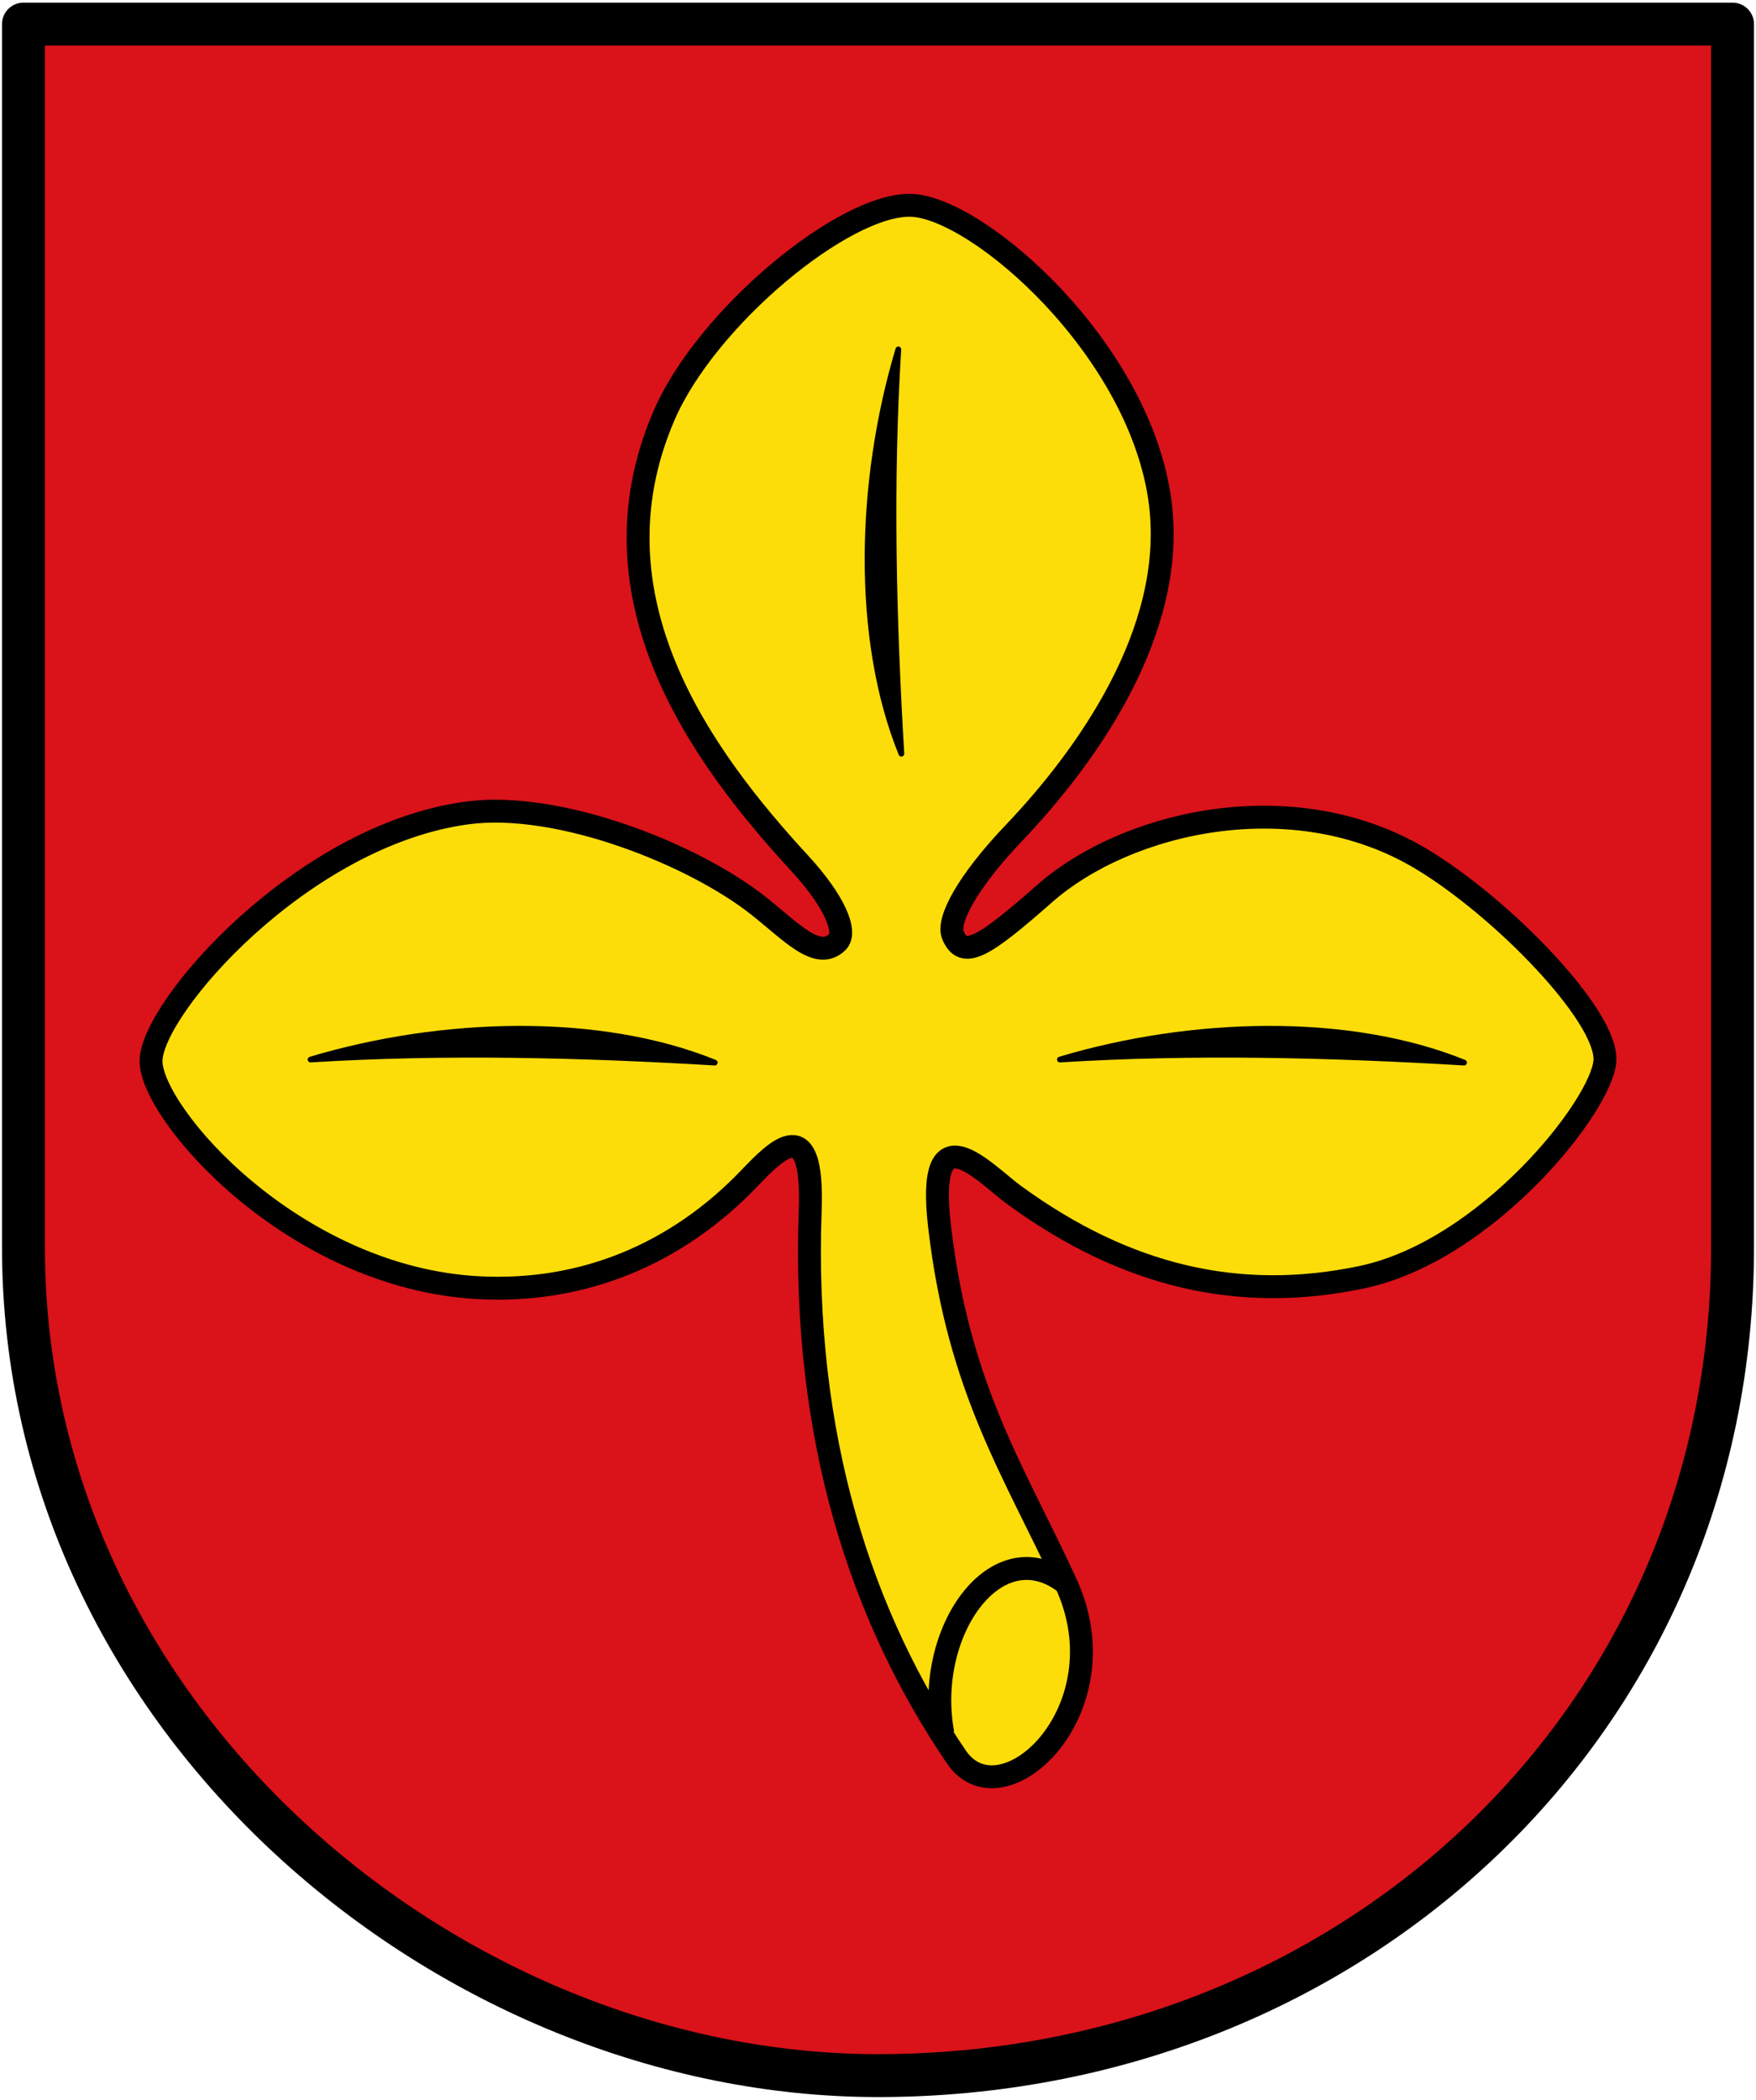
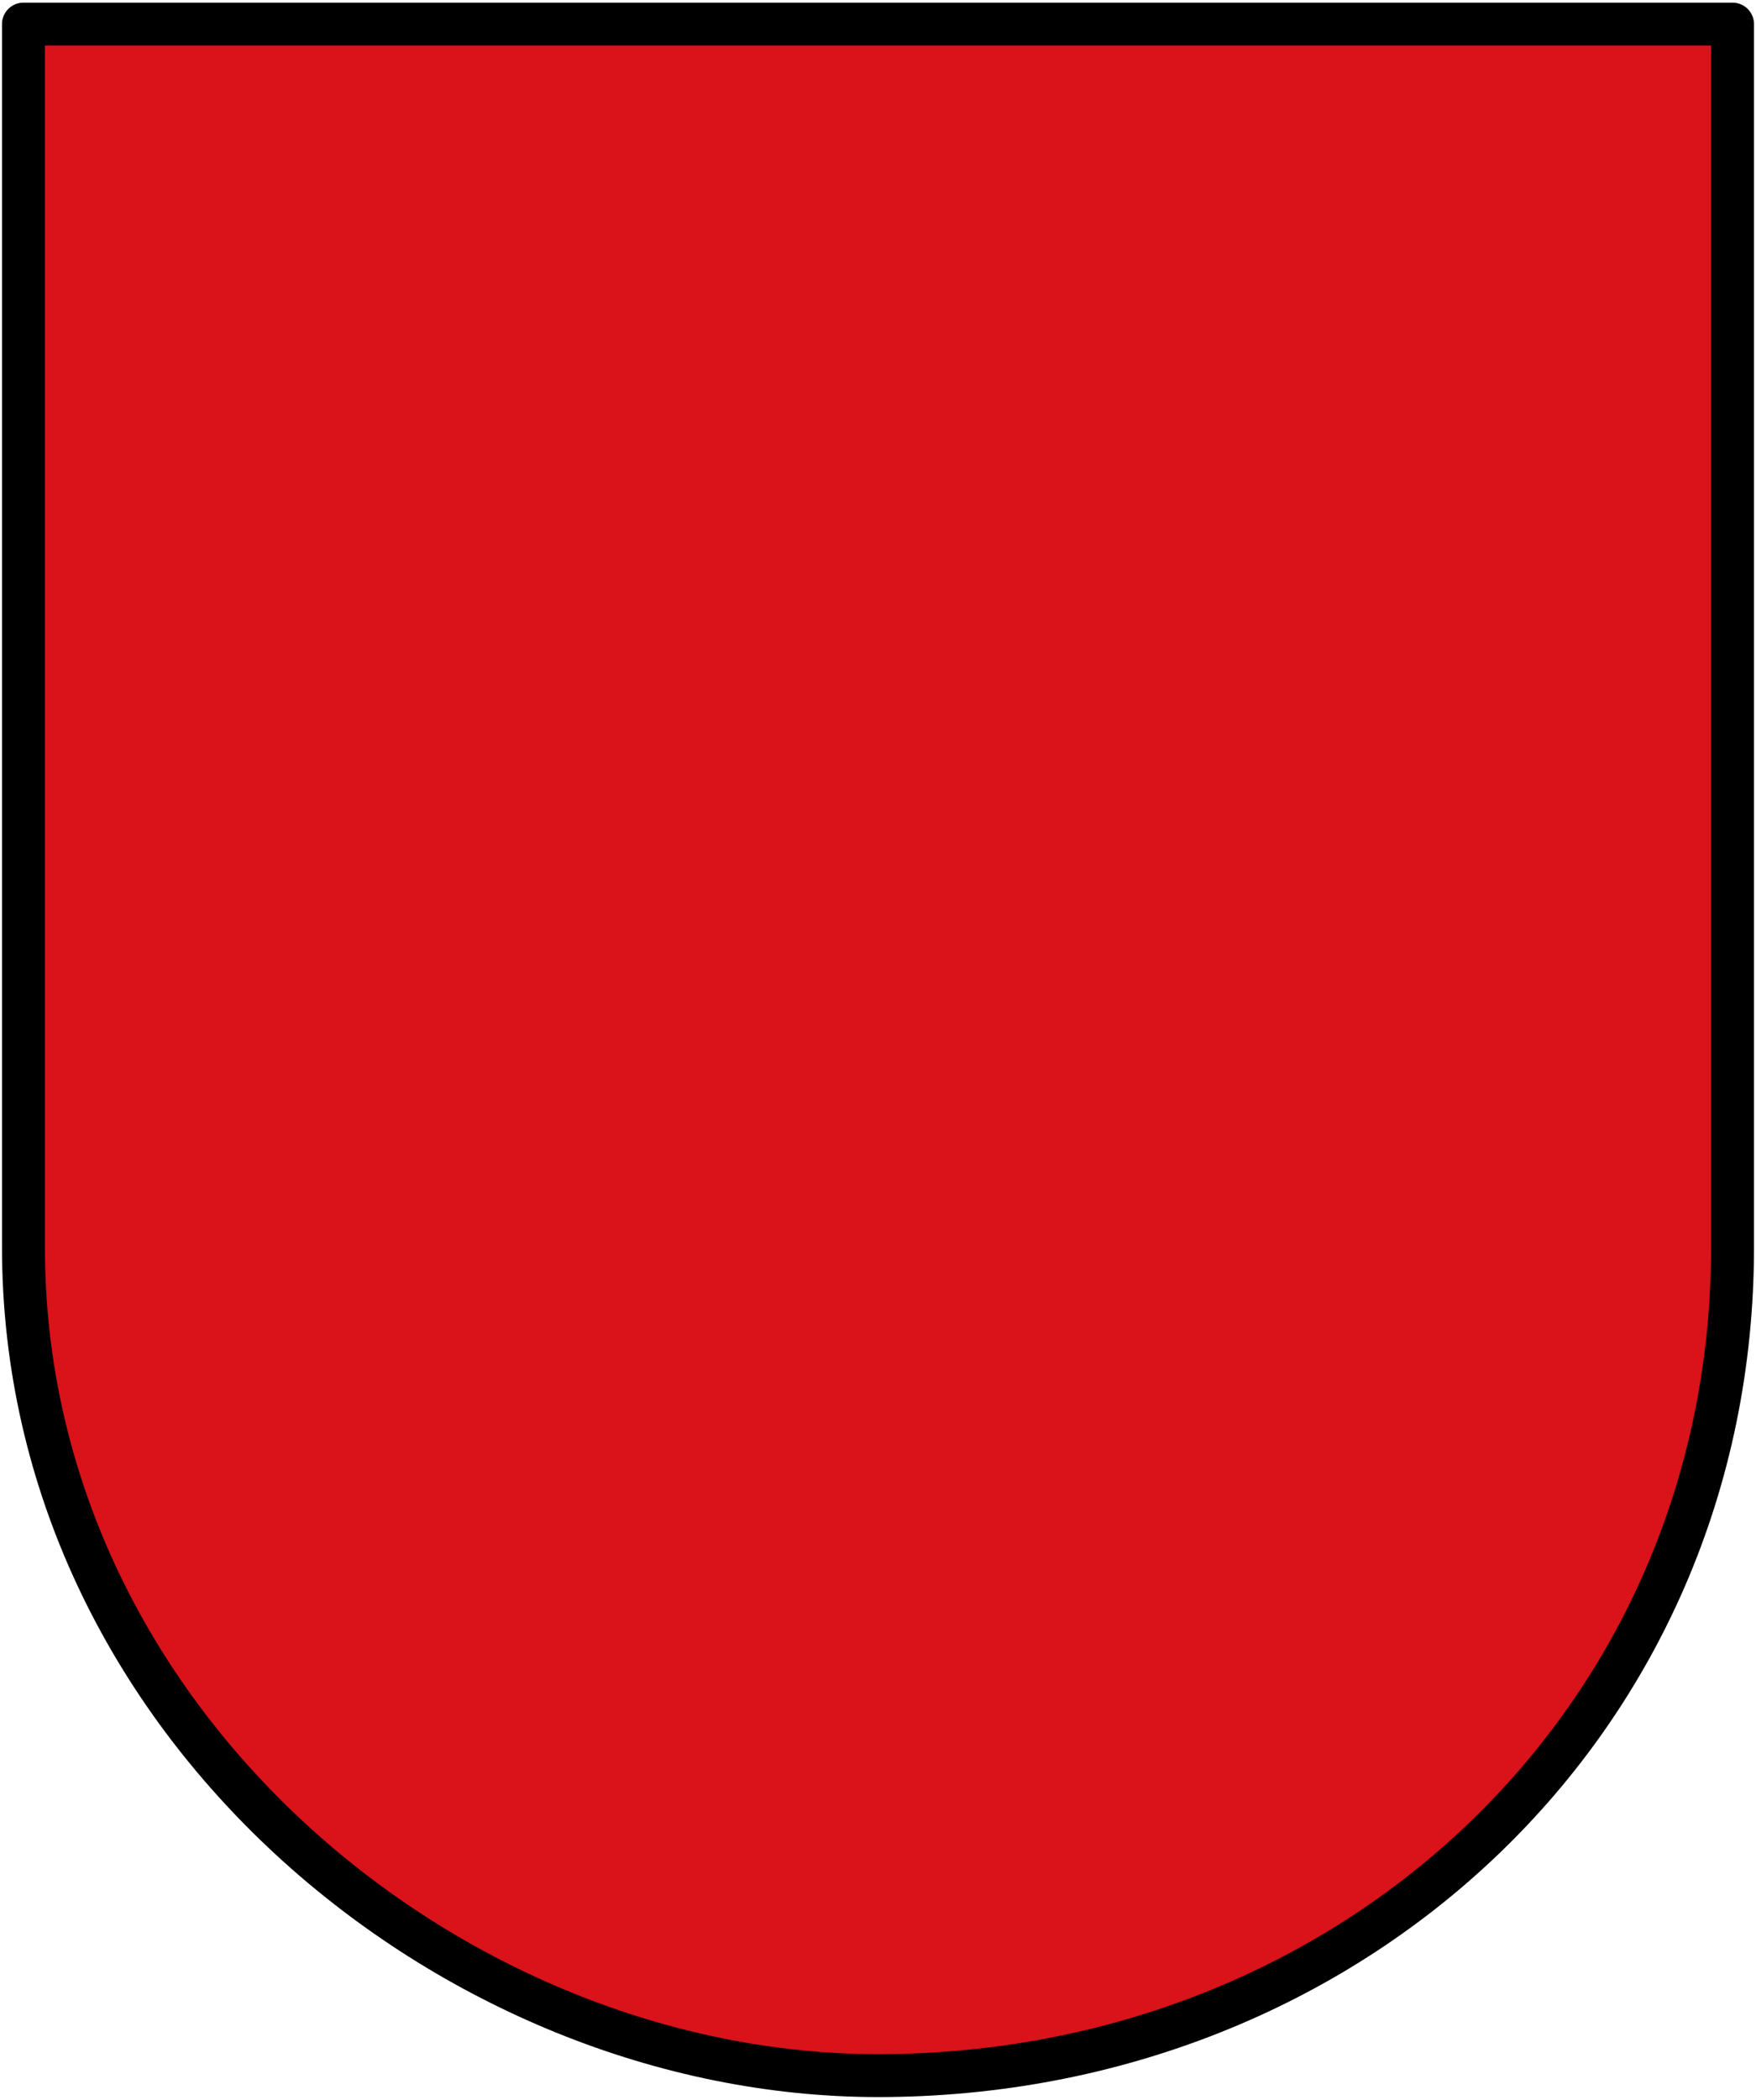
<svg xmlns="http://www.w3.org/2000/svg" width="614" height="734" xml:space="preserve">
  <path d="M-1.3 12.928v427.544c0 165.857 149.699 289.6 298.8 289.6 165.681 0 298.8-123.743 298.8-289.6V12.928Z" style="fill:#da121a;fill-opacity:1;stroke:#000;stroke-width:15;stroke-linecap:round;stroke-linejoin:round;stroke-miterlimit:4;stroke-dasharray:none;stroke-opacity:1" transform="translate(9.5 -4.5)" />
-   <path style="fill:#fcdd09;stroke:#000;stroke-width:8;stroke-linecap:butt;stroke-linejoin:miter;stroke-miterlimit:4;stroke-dasharray:none;stroke-opacity:1" d="M256.57 321.128c11.61 9.188 20.68 19.387 27.576 12.682 3.397-3.303-.458-13.755-13.204-27.587-33.924-36.81-75.009-92.528-47.375-156.496 14.785-34.227 62.915-73.995 86.233-73.458 23.317.537 80.638 50.41 87.297 104.331 5.571 45.114-26.317 88.958-51.101 114.977-16.638 17.467-23.481 30.725-21.45 35.726 3.6 8.857 10.893 4.225 32.096-14.434 28.769-25.316 86.969-38.786 131.479-12.243 28.341 16.902 65.542 55.197 64.408 70.797-1.133 15.6-41.255 66.408-85.168 75.586-42.694 8.924-82.28-.238-121.365-28.744-10.44-7.614-31.035-30.888-26.083 11.178 6.716 57.048 26.217 85.466 44.181 124.559 20.387 44.365-22.408 84.053-38.325 60.682-33.082-48.572-53.993-111.533-51.101-191.096 1.253-34.474-11.6-21.296-21.292-11.178-25.322 26.433-58.107 40.194-94.75 38.222-64.783-3.486-114.43-60.832-114.445-79.21-.015-18.377 52.746-79.1 110.719-86.765 31.921-4.22 78.914 14.462 101.67 32.47z" transform="translate(8.63 -4.5)" />
-   <path style="fill:#000;stroke:#000;stroke-width:2;stroke-linecap:round;stroke-linejoin:round;stroke-miterlimit:4;stroke-dasharray:none;stroke-opacity:1" d="M361.965 374.89c46.133-13.803 101.049-15.262 141.326 1.065-46.31-2.75-94.306-3.993-141.326-1.065zM305.48 126.644c-13.803 46.133-15.262 101.049 1.064 141.326-2.75-46.31-3.992-94.306-1.064-141.326ZM99.965 374.89c46.133-13.803 101.049-15.262 141.326 1.065-46.31-2.75-94.306-3.993-141.326-1.065z" transform="translate(8.63 -4.5)" />
-   <path style="fill:none;stroke:#000;stroke-width:8;stroke-linecap:butt;stroke-linejoin:miter;stroke-miterlimit:4;stroke-dasharray:none;stroke-opacity:1" d="M321.064 610.554c-6.714-35.867 19.108-71.68 43.285-52.319" transform="translate(8.63 -4.5)" />
</svg>